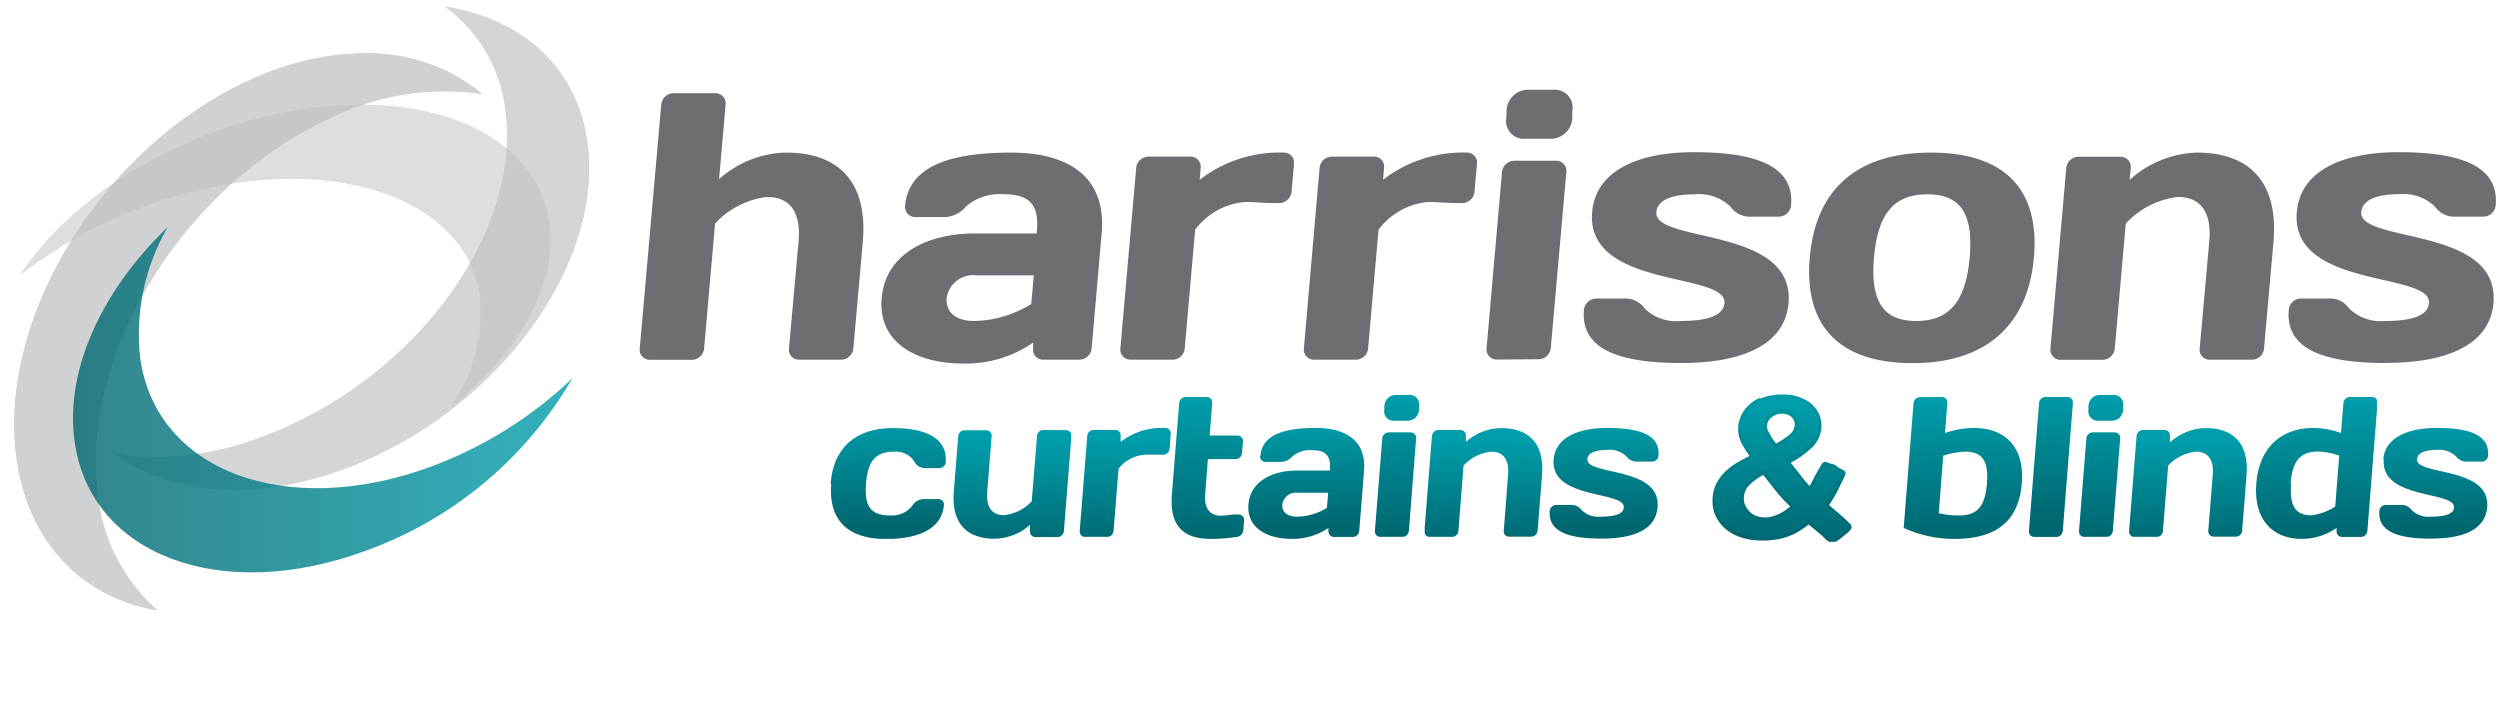
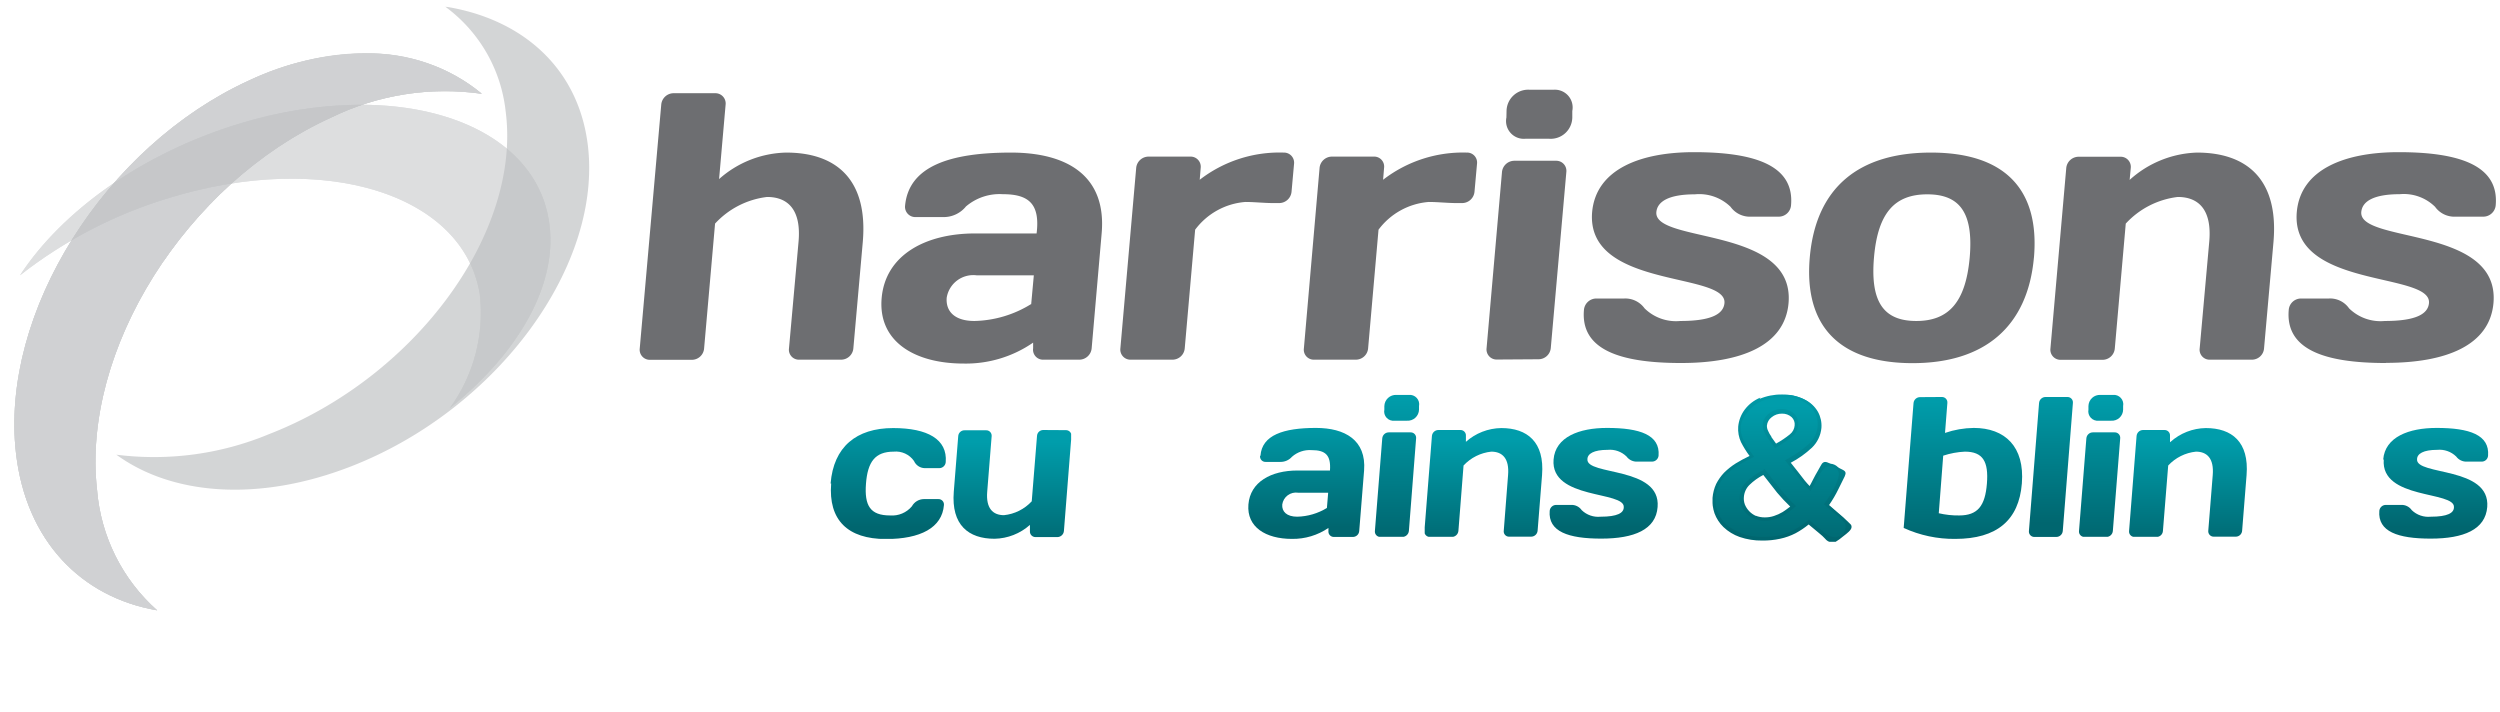
<svg xmlns="http://www.w3.org/2000/svg" xmlns:xlink="http://www.w3.org/1999/xlink" viewBox="0 0 180.23 51.32">
  <defs>
    <clipPath id="b">
      <path fill="none" d="M0 .46v45.35h46.61l.69-3.68 132.93.28V.46H0z" />
    </clipPath>
    <clipPath id="c">
      <path fill="none" d="M7.88 0H43v35.75H7.88z" />
    </clipPath>
    <clipPath id="d">
      <path d="M36.45 8c1.16 8.75-6.48 19.19-17.06 23.3a21.6 21.6 0 0 1-11 1.48c4 2.92 10.24 3.44 16.9.85 10.58-4.11 18.23-14.55 17.06-23.3-.72-5.5-4.76-9-10.29-9.86A10.79 10.79 0 0 1 36.45 8" fill="none" />
    </clipPath>
    <clipPath id="e">
      <path fill="none" d="M0 2.8h47.86v48.53H0z" />
    </clipPath>
    <clipPath id="f">
      <path d="M18 5.78C7.56 10.53 0 22.56 1.15 32.65 1.87 39 5.86 43.06 11.33 44A13 13 0 0 1 7 35.34C5.85 25.25 13.41 13.22 23.88 8.47a18.73 18.73 0 0 1 10.86-1.71 12.81 12.81 0 0 0-8.44-2.91A20.12 20.12 0 0 0 18 5.78" fill="none" />
    </clipPath>
    <clipPath id="g">
      <path fill="none" d="M1.12 6.54h38.89v23.89H1.12z" />
    </clipPath>
    <clipPath id="h">
      <path fill="none" d="M1.12 6.54h38.89v23.89H1.12z" />
    </clipPath>
    <clipPath id="i">
      <path d="M17.22 8.92c-7 2.14-12.77 6.32-15.78 10.93a32.74 32.74 0 0 1 10.79-5.59c11.13-3.39 21.13-.3 22.35 6.9a11.68 11.68 0 0 1-2.15 8.26c5-4 7.9-9.06 7.13-13.59-.88-5.22-6.38-8.28-13.56-8.28a30.38 30.38 0 0 0-8.77 1.37" fill="none" />
    </clipPath>
    <clipPath id="j">
      <path fill="none" d="M4.96 15.21h36.61v27.2H4.96z" />
    </clipPath>
    <clipPath id="k">
-       <path d="M5.38 31.84c1.14 8.2 10.56 11.72 21 7.86a28.29 28.29 0 0 0 14.89-12.44 29.66 29.66 0 0 1-10.17 6.37c-10.46 3.86-19.89.34-21-7.86a15.42 15.42 0 0 1 2-9.41C7.37 20.9 4.65 26.68 5.38 31.84" fill="none" />
-     </clipPath>
+       </clipPath>
    <linearGradient id="l" x1="-301.32" y1="-64.93" x2="-300.32" y2="-64.93" gradientTransform="matrix(36 0 0 36 10852.33 2367.29)" gradientUnits="userSpaceOnUse">
      <stop offset="0" stop-color="#00666f" />
      <stop offset="1" stop-color="#009dab" />
    </linearGradient>
    <clipPath id="m">
      <path d="M139.77 37l.32-4.15a5.87 5.87 0 0 1 1.56-.29c1.3 0 1.72.71 1.59 2.31s-.66 2.29-2 2.29a6.06 6.06 0 0 1-1.47-.16m-1.35-8.37a.47.47 0 0 0-.47.43l-.71 9a8.68 8.68 0 0 0 3.72.79c3 0 4.59-1.35 4.8-4s-1.22-4-3.47-4a6.63 6.63 0 0 0-2.07.36l.17-2.16a.39.39 0 0 0-.4-.43z" fill="none" />
    </clipPath>
    <linearGradient id="a" x1="-282.33" y1="-70.35" x2="-281.33" y2="-70.35" gradientTransform="matrix(0 10.23 10.23 0 861.33 2917.01)" gradientUnits="userSpaceOnUse">
      <stop offset="0" stop-color="#009dab" />
      <stop offset="1" stop-color="#00666f" />
    </linearGradient>
    <clipPath id="n">
      <path d="M147.47 28.62a.47.47 0 0 0-.47.43l-.73 9.22a.39.39 0 0 0 .4.44h1.57a.47.47 0 0 0 .47-.44l.73-9.22a.39.39 0 0 0-.4-.43z" fill="none" />
    </clipPath>
    <linearGradient id="o" x1="-282.06" y1="-70.36" x2="-281.06" y2="-70.36" gradientTransform="matrix(0 10.09 10.09 0 857.55 2873.64)" xlink:href="#a" />
    <clipPath id="p">
      <path d="M150.88 31.17a.47.47 0 0 0-.47.43l-.53 6.67a.39.39 0 0 0 .4.44h1.58a.47.47 0 0 0 .46-.44l.53-6.67a.39.39 0 0 0-.4-.43zm.55-2.7a.82.82 0 0 0-.87.81v.25a.68.68 0 0 0 .75.8h.88a.81.81 0 0 0 .87-.8v-.25a.68.68 0 0 0-.74-.81z" fill="none" />
    </clipPath>
    <linearGradient id="q" x1="-282.33" y1="-70.36" x2="-281.33" y2="-70.36" gradientTransform="matrix(0 10.23 10.23 0 871.3 2916.88)" xlink:href="#a" />
    <clipPath id="r">
      <path d="M156.44 31.88v-.45a.39.39 0 0 0-.4-.43h-1.54a.47.47 0 0 0-.47.43l-.54 6.84a.39.39 0 0 0 .4.44h1.58a.46.46 0 0 0 .46-.44l.38-4.71a3.17 3.17 0 0 1 2-1c.8 0 1.31.49 1.21 1.69l-.32 4a.39.39 0 0 0 .4.44h1.58a.46.46 0 0 0 .46-.44l.32-4c.19-2.39-1.06-3.39-2.94-3.39a3.9 3.9 0 0 0-2.55 1" fill="none" />
    </clipPath>
    <linearGradient id="s" x1="-276.58" y1="-70.35" x2="-275.58" y2="-70.35" gradientTransform="matrix(0 7.85 7.85 0 710.27 2202.88)" xlink:href="#a" />
    <clipPath id="t">
-       <path d="M165.13 34.86c.13-1.6.66-2.31 2-2.31a5.38 5.38 0 0 1 1.51.29l-.29 3.68a4 4 0 0 1-1.73.63c-1.16 0-1.58-.71-1.45-2.29m4.24-6.24a.47.47 0 0 0-.47.43l-.17 2.16a6.13 6.13 0 0 0-2-.36c-2.26 0-3.9 1.36-4.11 4s1.21 4 3.26 4a4.4 4.4 0 0 0 2.53-.79v.21a.39.39 0 0 0 .4.44h1.35a.47.47 0 0 0 .47-.44l.73-9.22a.39.39 0 0 0-.4-.43z" fill="none" />
-     </clipPath>
+       </clipPath>
    <linearGradient id="u" x1="-282.33" y1="-70.37" x2="-281.33" y2="-70.37" gradientTransform="matrix(0 10.23 10.23 0 886.79 2917.01)" xlink:href="#a" />
    <clipPath id="v">
      <path d="M171.85 33.13c-.23 2.91 5.15 2.25 5.06 3.44 0 .41-.46.68-1.67.68a1.72 1.72 0 0 1-1.37-.47.89.89 0 0 0-.78-.38H172a.47.47 0 0 0-.47.43c-.12 1.5 1.34 2 3.71 2s3.94-.65 4.07-2.28c.23-2.94-5.15-2.25-5.06-3.44 0-.4.46-.68 1.45-.68a1.72 1.72 0 0 1 1.37.48.91.91 0 0 0 .78.37h1.05a.46.46 0 0 0 .47-.43c.12-1.5-1.34-2-3.71-2-2 0-3.72.65-3.85 2.28" fill="none" />
    </clipPath>
    <linearGradient id="w" x1="-277.03" y1="-70.36" x2="-276.03" y2="-70.36" gradientTransform="matrix(0 8 8 0 738.16 2246.25)" xlink:href="#a" />
    <clipPath id="x">
      <path d="M126.55 37.33A1.55 1.55 0 0 1 126 37a1.57 1.57 0 0 1-.33-.53 1.37 1.37 0 0 1-.08-.6 1.53 1.53 0 0 1 .44-1 4.31 4.31 0 0 1 1.15-.8c.41.54.78 1 1.08 1.37a13.16 13.16 0 0 0 1 1.12 6.5 6.5 0 0 1-.68.5 3.31 3.31 0 0 1-.66.31 2.48 2.48 0 0 1-.71.1 1.73 1.73 0 0 1-.69-.13m1.06-5.74a3.57 3.57 0 0 1-.26-.46 1 1 0 0 1-.09-.45 1 1 0 0 1 .39-.69 1.32 1.32 0 0 1 .84-.29 1.1 1.1 0 0 1 .79.29.86.86 0 0 1 .26.72 1.07 1.07 0 0 1-.39.73 7.53 7.53 0 0 1-1.1.74c-.18-.23-.32-.43-.44-.59m.92-3.1a3.89 3.89 0 0 0-1.57.3 2.68 2.68 0 0 0-1.08.82 2.36 2.36 0 0 0-.44 1.16 2 2 0 0 0 .19 1 6.69 6.69 0 0 0 .7 1.15 7.84 7.84 0 0 0-1.09.6 5.1 5.1 0 0 0-.82.65 3 3 0 0 0-.54.78 2.56 2.56 0 0 0-.25.93 2.5 2.5 0 0 0 .14 1 2.38 2.38 0 0 0 .61 1 3.21 3.21 0 0 0 1.11.68 4.74 4.74 0 0 0 1.57.25 5.57 5.57 0 0 0 1.27-.13 4.1 4.1 0 0 0 1.08-.39 5.26 5.26 0 0 0 1-.68c.63.54 1 .87 1.24 1a1.08 1.08 0 0 0 .63.21 1 1 0 0 0 .58-.31.76.76 0 0 0 .34-.53.59.59 0 0 0-.09-.43 4.61 4.61 0 0 0-.65-.61l-.77-.66a9.71 9.71 0 0 0 .74-1.22 3 3 0 0 0 .29-.85.65.65 0 0 0-.21-.56.79.79 0 0 0-.56-.23.71.71 0 0 0-.57.23 3.22 3.22 0 0 0-.49.76 5.13 5.13 0 0 1-.39.71c-.14-.14-.3-.32-.47-.52l-.53-.67-.59-.76a7.33 7.33 0 0 0 1.64-1.15 2.12 2.12 0 0 0 .64-1.33 1.94 1.94 0 0 0-.23-1.08 2.12 2.12 0 0 0-.9-.85 3.35 3.35 0 0 0-1.52-.32z" fill="none" />
    </clipPath>
    <linearGradient id="y" x1="-282.61" y1="-70.36" x2="-281.61" y2="-70.36" gradientTransform="matrix(0 10.38 10.38 0 858.96 2962.77)" xlink:href="#a" />
    <clipPath id="z">
      <path d="M126.6 37.2a1.54 1.54 0 0 1-.81-.83 1.24 1.24 0 0 1-.07-.54 1.36 1.36 0 0 1 .4-.87 4.19 4.19 0 0 1 1-.72c.39.51.73.94 1 1.28a12.46 12.46 0 0 0 .94 1q-.29.23-.54.39a3.07 3.07 0 0 1-.64.29 2.07 2.07 0 0 1-.66.1 1.69 1.69 0 0 1-.64-.12m.5-3.27a4.54 4.54 0 0 0-1.18.83 1.6 1.6 0 0 0-.48 1 1.67 1.67 0 0 0 .08.67 2 2 0 0 0 .37.58 1.65 1.65 0 0 0 .6.41 1.86 1.86 0 0 0 .75.14 2.43 2.43 0 0 0 .75-.11 2.76 2.76 0 0 0 .7-.32 5.67 5.67 0 0 0 .69-.52l.12-.1-.11-.11a11.61 11.61 0 0 1-1-1.1c-.3-.36-.66-.82-1.08-1.37l-.07-.1zm.63-2.42a2.16 2.16 0 0 1-.25-.44.78.78 0 0 1-.08-.37.85.85 0 0 1 .34-.6 1.14 1.14 0 0 1 .75-.26 1 1 0 0 1 .69.25.71.71 0 0 1 .22.6.91.91 0 0 1-.34.64 6.62 6.62 0 0 1-1 .67l-.35-.49m.76-2a1.39 1.39 0 0 0-.93.33 1.1 1.1 0 0 0-.44.78 1.08 1.08 0 0 0 .1.51 3.14 3.14 0 0 0 .28.5l.43.59.08.1.11-.06a8.11 8.11 0 0 0 1.13-.77 1.19 1.19 0 0 0 .43-.82 1 1 0 0 0-.3-.83 1.24 1.24 0 0 0-.89-.33zm-3 8.9a2.92 2.92 0 0 1-1.06-.64 2.49 2.49 0 0 1-.58-.89 2.42 2.42 0 0 1-.13-1 2.49 2.49 0 0 1 .24-.89 2.87 2.87 0 0 1 .51-.74 4.85 4.85 0 0 1 .8-.63 8.71 8.71 0 0 1 1.07-.59l.16-.08-.1-.14a5.88 5.88 0 0 1-.69-1.12 1.93 1.93 0 0 1-.18-1 2.15 2.15 0 0 1 .51-.97 2.4 2.4 0 0 1 1-.78 3.63 3.63 0 0 1 1.53-.29 3 3 0 0 1 1.45.31 1.88 1.88 0 0 1 .84.78 1.79 1.79 0 0 1 .22 1 1.92 1.92 0 0 1-.6 1.25 7.75 7.75 0 0 1-1.61 1.13l-.14.08.1.13.59.76c.18.24.36.46.53.67s.34.39.48.53l.13.13.09-.15a7 7 0 0 0 .4-.73 3.21 3.21 0 0 1 .46-.72.59.59 0 0 1 .46-.19.63.63 0 0 1 .47.19.54.54 0 0 1 .17.45 2.72 2.72 0 0 1-.28.8 8.39 8.39 0 0 1-.73 1.2l-.07.1.09.08c.16.15.42.37.78.67a4.14 4.14 0 0 1 .62.58.51.51 0 0 1 .07.34.69.69 0 0 1-.26.5.81.81 0 0 1-.52.21 1 1 0 0 1-.55-.19c-.19-.13-.6-.47-1.22-1l-.1-.08-.09.08a5.89 5.89 0 0 1-1 .67 4.7 4.7 0 0 1-1 .38 5.86 5.86 0 0 1-1.24.12 4.44 4.44 0 0 1-1.52-.25m1.37-9.8a2.67 2.67 0 0 0-1.14.87 2.42 2.42 0 0 0-.47 1.23 2.26 2.26 0 0 0 .2 1.11 6.83 6.83 0 0 0 .62 1 10.29 10.29 0 0 0-1 .54 4.94 4.94 0 0 0-.84.67 3.49 3.49 0 0 0-.57.81 3 3 0 0 0-.26 1 2.79 2.79 0 0 0 .14 1.11 2.66 2.66 0 0 0 .65 1 3.26 3.26 0 0 0 1.16.71 4.82 4.82 0 0 0 1.64.26 5.72 5.72 0 0 0 1.28-.13 4.4 4.4 0 0 0 1.12-.4 5.94 5.94 0 0 0 .94-.63c.59.5 1 .81 1.16 1s.3.28.53.28H132.29a4.23 4.23 0 0 0 .62-.45c.25-.19.55-.42.57-.62s-.1-.24-.24-.39a8.81 8.81 0 0 0-.71-.64l-.67-.58a8.55 8.55 0 0 0 .67-1.14l.46-.93c.11-.25.08-.36-.16-.48s-.77-.39-1.05-.51-.41 0-.53.24-.32.54-.5.9-.22.42-.29.55c-.11-.11-.22-.24-.34-.38l-.52-.67-.5-.63a7.05 7.05 0 0 0 1.53-1.09 2.27 2.27 0 0 0 .68-1.42 2.07 2.07 0 0 0-.25-1.16 2.16 2.16 0 0 0-1-.9 3.47 3.47 0 0 0-1.6-.35 4 4 0 0 0-1.62.32" fill="none" />
    </clipPath>
    <linearGradient id="A" x1="-283.2" y1="-70.36" x2="-282.2" y2="-70.36" gradientTransform="matrix(0 10.72 10.72 0 882.63 3063.71)" xlink:href="#a" />
    <clipPath id="B">
      <path d="M59.92 34.86c-.21 2.64 1.2 4 3.95 4 2.48 0 4.05-.81 4.18-2.45a.39.39 0 0 0-.4-.43H66.6a1 1 0 0 0-.86.52 1.86 1.86 0 0 1-1.57.66c-1.44 0-1.86-.71-1.74-2.29s.66-2.31 2-2.31a1.59 1.59 0 0 1 1.46.67.87.87 0 0 0 .77.52h1.06a.47.47 0 0 0 .46-.44c.13-1.64-1.31-2.45-3.79-2.45-2.66 0-4.3 1.36-4.51 4" fill="none" />
    </clipPath>
    <linearGradient id="C" x1="-277.03" y1="-70.36" x2="-276.03" y2="-70.36" gradientTransform="matrix(0 8 8 0 626.74 2246.25)" xlink:href="#a" />
    <clipPath id="D">
      <path d="M75.22 31a.45.45 0 0 0-.46.43l-.38 4.71a3.17 3.17 0 0 1-2 1c-.8 0-1.31-.49-1.21-1.69l.32-4a.39.39 0 0 0-.4-.43h-1.55a.45.45 0 0 0-.46.43l-.32 4c-.19 2.4 1.06 3.39 2.94 3.39a3.94 3.94 0 0 0 2.55-1v.44a.4.4 0 0 0 .4.44h1.58a.48.48 0 0 0 .47-.44l.54-6.84a.39.39 0 0 0-.4-.43z" fill="none" />
    </clipPath>
    <linearGradient id="E" x1="-276.58" y1="-70.37" x2="-275.58" y2="-70.37" gradientTransform="matrix(0 7.85 7.85 0 625.52 2203.02)" xlink:href="#a" />
    <clipPath id="F">
-       <path d="M80.79 31.88v-.45a.38.38 0 0 0-.4-.43h-1.54a.46.46 0 0 0-.47.43l-.54 6.84a.39.39 0 0 0 .4.44h1.57a.47.47 0 0 0 .47-.44l.36-4.49a2.65 2.65 0 0 1 1.9-1h1.31a.46.46 0 0 0 .47-.43l.08-1.07a.39.39 0 0 0-.4-.43 4.84 4.84 0 0 0-3.21 1" fill="none" />
-     </clipPath>
+       </clipPath>
    <linearGradient id="G" x1="-276.58" y1="-70.36" x2="-275.58" y2="-70.36" gradientTransform="matrix(0 7.85 7.85 0 633.65 2202.79)" xlink:href="#a" />
    <clipPath id="H">
-       <path d="M85.48 28.62a.47.47 0 0 0-.47.43l-.53 6.63c-.17 2.16.76 3.17 2.79 3.17a12.5 12.5 0 0 0 1.89-.14.54.54 0 0 0 .47-.44l.06-.74a.39.39 0 0 0-.4-.44H89c-.32 0-.6.09-1 .09-.74 0-1.2-.52-1.12-1.5l.2-2.58h2a.47.47 0 0 0 .46-.43l.07-.84a.39.39 0 0 0-.4-.43h-2l.18-2.35a.39.39 0 0 0-.4-.43z" fill="none" />
-     </clipPath>
+       </clipPath>
    <linearGradient id="I" x1="-282.33" y1="-70.37" x2="-281.33" y2="-70.37" gradientTransform="matrix(0 10.23 10.23 0 806.9 2917.01)" xlink:href="#a" />
    <clipPath id="J">
      <path d="M92.44 36.37a1 1 0 0 1 1.14-.85h2.17l-.09 1.1a4.3 4.3 0 0 1-2.14.63c-.76 0-1.12-.37-1.08-.88m-1.6-3.5a.39.39 0 0 0 .4.43h1.06a1.09 1.09 0 0 0 .84-.37 1.93 1.93 0 0 1 1.41-.48c1 0 1.41.35 1.33 1.47h-2.35c-1.89 0-3.4.82-3.53 2.45s1.25 2.48 3.14 2.48a4.54 4.54 0 0 0 2.63-.79v.21a.39.39 0 0 0 .4.44h1.36a.46.46 0 0 0 .46-.44l.35-4.35c.17-2.2-1.39-3.07-3.47-3.07-2.35 0-3.89.52-4 2" fill="none" />
    </clipPath>
    <linearGradient id="K" x1="-277.03" y1="-70.36" x2="-276.03" y2="-70.36" gradientTransform="matrix(0 8 8 0 656.84 2246.25)" xlink:href="#a" />
    <clipPath id="L">
      <path d="M100.12 31.17a.47.47 0 0 0-.47.43l-.53 6.67a.39.39 0 0 0 .4.44h1.58a.48.48 0 0 0 .47-.44l.52-6.67a.39.39 0 0 0-.4-.43zm.56-2.7a.83.83 0 0 0-.88.81v.25a.67.67 0 0 0 .74.8h.88a.82.82 0 0 0 .88-.8v-.25a.68.68 0 0 0-.74-.81z" fill="none" />
    </clipPath>
    <linearGradient id="M" x1="-282.33" y1="-70.36" x2="-281.33" y2="-70.36" gradientTransform="matrix(0 10.23 10.23 0 820.54 2916.87)" xlink:href="#a" />
    <clipPath id="N">
      <path d="M105.68 31.88v-.45a.39.39 0 0 0-.4-.43h-1.58a.47.47 0 0 0-.47.43l-.54 6.84a.39.39 0 0 0 .4.44h1.58a.48.48 0 0 0 .47-.44l.37-4.71a3.17 3.17 0 0 1 2-1c.8 0 1.31.49 1.21 1.69l-.31 4a.38.38 0 0 0 .39.44h1.58a.47.47 0 0 0 .47-.44l.32-4c.19-2.39-1.07-3.39-2.94-3.39a3.91 3.91 0 0 0-2.56 1" fill="none" />
    </clipPath>
    <linearGradient id="O" x1="-276.58" y1="-70.35" x2="-275.58" y2="-70.35" gradientTransform="matrix(0 7.85 7.85 0 659.49 2202.79)" xlink:href="#a" />
    <clipPath id="P">
      <path d="M112 33.13c-.23 2.91 5.16 2.25 5.06 3.44 0 .41-.46.68-1.67.68a1.71 1.71 0 0 1-1.36-.47.89.89 0 0 0-.78-.38h-1.06a.47.47 0 0 0-.47.43c-.12 1.5 1.35 2 3.72 2s3.94-.65 4.06-2.28c.24-2.94-5.15-2.25-5.06-3.44 0-.4.46-.68 1.46-.68a1.71 1.71 0 0 1 1.36.48.91.91 0 0 0 .78.37h1.06a.48.48 0 0 0 .47-.43c.12-1.5-1.35-2-3.72-2-2 0-3.72.65-3.85 2.28" fill="none" />
    </clipPath>
    <linearGradient id="Q" x1="-277.03" y1="-70.36" x2="-276.03" y2="-70.36" gradientTransform="matrix(0 8 8 0 678.34 2246.25)" xlink:href="#a" />
  </defs>
  <g data-name="Layer 2">
    <g data-name="Layer 1">
      <g clip-path="url(#b)">
        <path d="M57.57 17.41c.2-2.28-.76-3.21-2.27-3.21a6.07 6.07 0 0 0-3.75 1.92l-.79 9a.89.89 0 0 1-.89.82h-3a.73.73 0 0 1-.75-.82l1.55-17.57a.9.9 0 0 1 .89-.83h3a.74.74 0 0 1 .75.83l-.47 5.36A7.51 7.51 0 0 1 56.68 11c3.56 0 5.91 1.89 5.52 6.44l-.68 7.67a.89.89 0 0 1-.89.82h-3a.72.72 0 0 1-.75-.82zM74.34 21.93l.19-2.08h-4.11a1.94 1.94 0 0 0-2.17 1.61c-.08 1 .59 1.68 2 1.68a8.06 8.06 0 0 0 4.07-1.21m-4.72-7a2.07 2.07 0 0 1-1.6.72h-2a.74.74 0 0 1-.75-.83C65.52 12 68.45 11 72.89 11c4 0 6.9 1.64 6.53 5.83l-.72 8.28a.9.9 0 0 1-.9.82h-2.57a.72.72 0 0 1-.75-.82v-.41a8.53 8.53 0 0 1-5 1.51c-3.59 0-6.19-1.62-5.92-4.72s3.15-4.66 6.73-4.66h4.44C75 14.67 74.13 14 72.3 14a3.73 3.73 0 0 0-2.68.9M93.11 13.82a.9.9 0 0 1-.89.82h-.44c-.63 0-1.34-.08-2-.08a5 5 0 0 0-3.62 2l-.75 8.55a.89.89 0 0 1-.89.82h-3a.73.73 0 0 1-.75-.82l1.14-13a.9.9 0 0 1 .9-.82h3a.73.73 0 0 1 .75.82l-.07.85A9.39 9.39 0 0 1 92.54 11a.73.73 0 0 1 .75.82zM106.3 13.82a.9.9 0 0 1-.89.82H105c-.63 0-1.34-.08-2-.08a5 5 0 0 0-3.62 2l-.75 8.55a.89.89 0 0 1-.89.82h-3a.72.72 0 0 1-.74-.82l1.13-13a.9.9 0 0 1 .9-.82h3a.72.72 0 0 1 .75.82l-.07.85a9.39 9.39 0 0 1 6.02-1.96.72.72 0 0 1 .75.82zM108.61 8a1.56 1.56 0 0 1 1.67-1.53H112A1.28 1.28 0 0 1 113.35 8v.47a1.56 1.56 0 0 1-1.71 1.53H110a1.28 1.28 0 0 1-1.4-1.53zm-.69 17.92a.73.73 0 0 1-.75-.82l1.11-12.69a.9.9 0 0 1 .89-.82h3a.73.73 0 0 1 .75.82l-1.12 12.67a.89.89 0 0 1-.89.82zM121.19 26.17c-4.49 0-7.25-1-7-3.83a.9.9 0 0 1 .9-.82h2a1.71 1.71 0 0 1 1.47.71 3.23 3.23 0 0 0 2.58.91c2.3 0 3.11-.53 3.18-1.29.19-2.28-10-1-9.54-6.56.28-3.09 3.48-4.32 7.34-4.32 4.49 0 7.25 1 7 3.83a.89.89 0 0 1-.89.82h-2a1.71 1.71 0 0 1-1.47-.71 3.24 3.24 0 0 0-2.58-.9c-1.88 0-2.7.52-2.77 1.28-.19 2.28 10 1 9.53 6.56-.27 3.09-3.47 4.32-7.74 4.32M142 18.56c.28-3.24-.73-4.55-3.06-4.55s-3.56 1.31-3.84 4.55.72 4.58 3.05 4.58 3.56-1.35 3.85-4.58m4.63 0c-.45 5-3.57 7.62-8.75 7.62s-7.85-2.58-7.41-7.62S134 11 139.21 11s7.86 2.55 7.42 7.59M159.27 17.41c.2-2.28-.76-3.21-2.27-3.21a6.07 6.07 0 0 0-3.75 1.92l-.79 9a.89.89 0 0 1-.89.82h-3a.73.73 0 0 1-.75-.82l1.14-13a.9.9 0 0 1 .9-.82h3a.73.73 0 0 1 .75.82l-.08.85a7.58 7.58 0 0 1 4.85-1.97c3.56 0 5.91 1.89 5.52 6.44l-.68 7.67a.88.88 0 0 1-.89.82h-3a.72.72 0 0 1-.75-.82zM172 26.17c-4.48 0-7.25-1-7-3.83a.89.89 0 0 1 .89-.82h2a1.67 1.67 0 0 1 1.46.71 3.24 3.24 0 0 0 2.58.91c2.3 0 3.11-.53 3.18-1.29.2-2.28-10-1-9.53-6.56.27-3.09 3.47-4.32 7.34-4.32 4.48 0 7.25 1 7 3.83a.9.9 0 0 1-.9.82h-2a1.71 1.71 0 0 1-1.47-.71A3.21 3.21 0 0 0 173 14c-1.89 0-2.7.52-2.77 1.28-.2 2.28 10 1 9.53 6.56-.27 3.09-3.47 4.32-7.75 4.32" fill="#6d6e71" />
        <g clip-path="url(#c)" opacity=".65">
          <g clip-path="url(#c)">
            <path d="M32.07.46A10.79 10.79 0 0 1 36.45 8c1.16 8.75-6.48 19.19-17.06 23.3a21.6 21.6 0 0 1-11 1.48c4 2.92 10.24 3.44 16.9.85 10.58-4.11 18.23-14.55 17.07-23.3-.73-5.5-4.77-9-10.3-9.86" fill="#bcbec0" />
          </g>
          <g clip-path="url(#d)">
-             <path fill="#bcbec0" d="M7.88 0H43v35.75H7.88z" />
-           </g>
+             </g>
        </g>
        <g clip-path="url(#e)" opacity=".7">
          <g clip-path="url(#e)">
            <path d="M23.88 8.47a18.64 18.64 0 0 1 10.86-1.7c-4-3.37-10.12-4-16.71-1C7.56 10.53 0 22.56 1.15 32.65 1.87 39 5.87 43.06 11.33 44A13 13 0 0 1 7 35.34C5.85 25.25 13.41 13.22 23.88 8.47" fill="#bcbec0" />
          </g>
          <g clip-path="url(#f)" fill="#bcbec0">
            <path d="M0 2.8h34.74v41.23H0z" />
            <path d="M11.82 14.53h36.04v36.8H11.82z" />
            <path d="M.05 2.87h35.67v42.14H.05z" />
          </g>
        </g>
        <g clip-path="url(#g)" opacity=".5">
          <g clip-path="url(#h)">
            <path d="M34.58 21.16a11.68 11.68 0 0 1-2.15 8.26c5-4 7.9-9.06 7.13-13.59-1.22-7.2-11.22-10.29-22.34-6.9-7 2.13-12.77 6.31-15.78 10.92a32.74 32.74 0 0 1 10.79-5.59c11.13-3.39 21.13-.3 22.35 6.9" fill="#bcbec0" />
          </g>
          <g clip-path="url(#i)">
            <path fill="#bcbec0" d="M1.12 6.54h38.89v23.89H1.12z" />
          </g>
        </g>
        <g clip-path="url(#j)" opacity=".8">
          <g clip-path="url(#k)">
            <path fill="url(#l)" d="M4.65 16.36h36.61v27.2H4.65z" />
          </g>
        </g>
      </g>
      <g clip-path="url(#m)">
        <path fill="url(#a)" d="M137.24 28.62h8.73v10.23h-8.73z" />
      </g>
      <g clip-path="url(#n)">
        <path fill="url(#o)" d="M146.25 28.62h3.21v10.09h-3.21z" />
      </g>
      <g clip-path="url(#p)">
        <path fill="url(#q)" d="M149.86 28.47h3.24V38.7h-3.24z" />
      </g>
      <g clip-path="url(#r)">
        <path fill="url(#s)" d="M153.47 30.85h8.65v7.85h-8.65z" />
      </g>
      <g clip-path="url(#t)">
        <path fill="url(#u)" d="M162.41 28.62h8.95v10.23h-8.95z" />
      </g>
      <g clip-path="url(#v)">
        <path fill="url(#w)" d="M171.45 30.85h8.13v8h-8.13z" />
      </g>
      <g clip-path="url(#x)">
        <path fill="url(#y)" d="M123.6 28.49h9.63v10.38h-9.63z" />
      </g>
      <g clip-path="url(#z)">
        <path fill="url(#A)" d="M123.46 28.34h10.06v10.72h-10.06z" />
      </g>
      <g clip-path="url(#B)">
        <path fill="url(#C)" d="M59.71 30.85h8.64v8h-8.64z" />
      </g>
      <g clip-path="url(#D)">
        <path fill="url(#E)" d="M68.57 31h8.65v7.85h-8.65z" />
      </g>
      <g clip-path="url(#F)">
        <path fill="url(#G)" d="M77.82 30.85h6.6v7.85h-6.6z" />
      </g>
      <g clip-path="url(#H)">
        <path fill="url(#I)" d="M84.31 28.62h5.39v10.23h-5.39z" />
      </g>
      <g clip-path="url(#J)">
        <path fill="url(#K)" d="M89.87 30.85h8.62v8h-8.62z" />
      </g>
      <g clip-path="url(#L)">
        <path fill="url(#M)" d="M99.1 28.47h3.24V38.7H99.1z" />
      </g>
      <g clip-path="url(#N)">
        <path fill="url(#O)" d="M102.71 30.85h8.65v7.85h-8.65z" />
      </g>
      <g clip-path="url(#P)">
        <path fill="url(#Q)" d="M111.62 30.85h8.13v8h-8.13z" />
      </g>
      <path fill="none" d="M0 .46v45.35h46.61l.69-3.68 132.93.28V.46H0z" />
    </g>
  </g>
</svg>